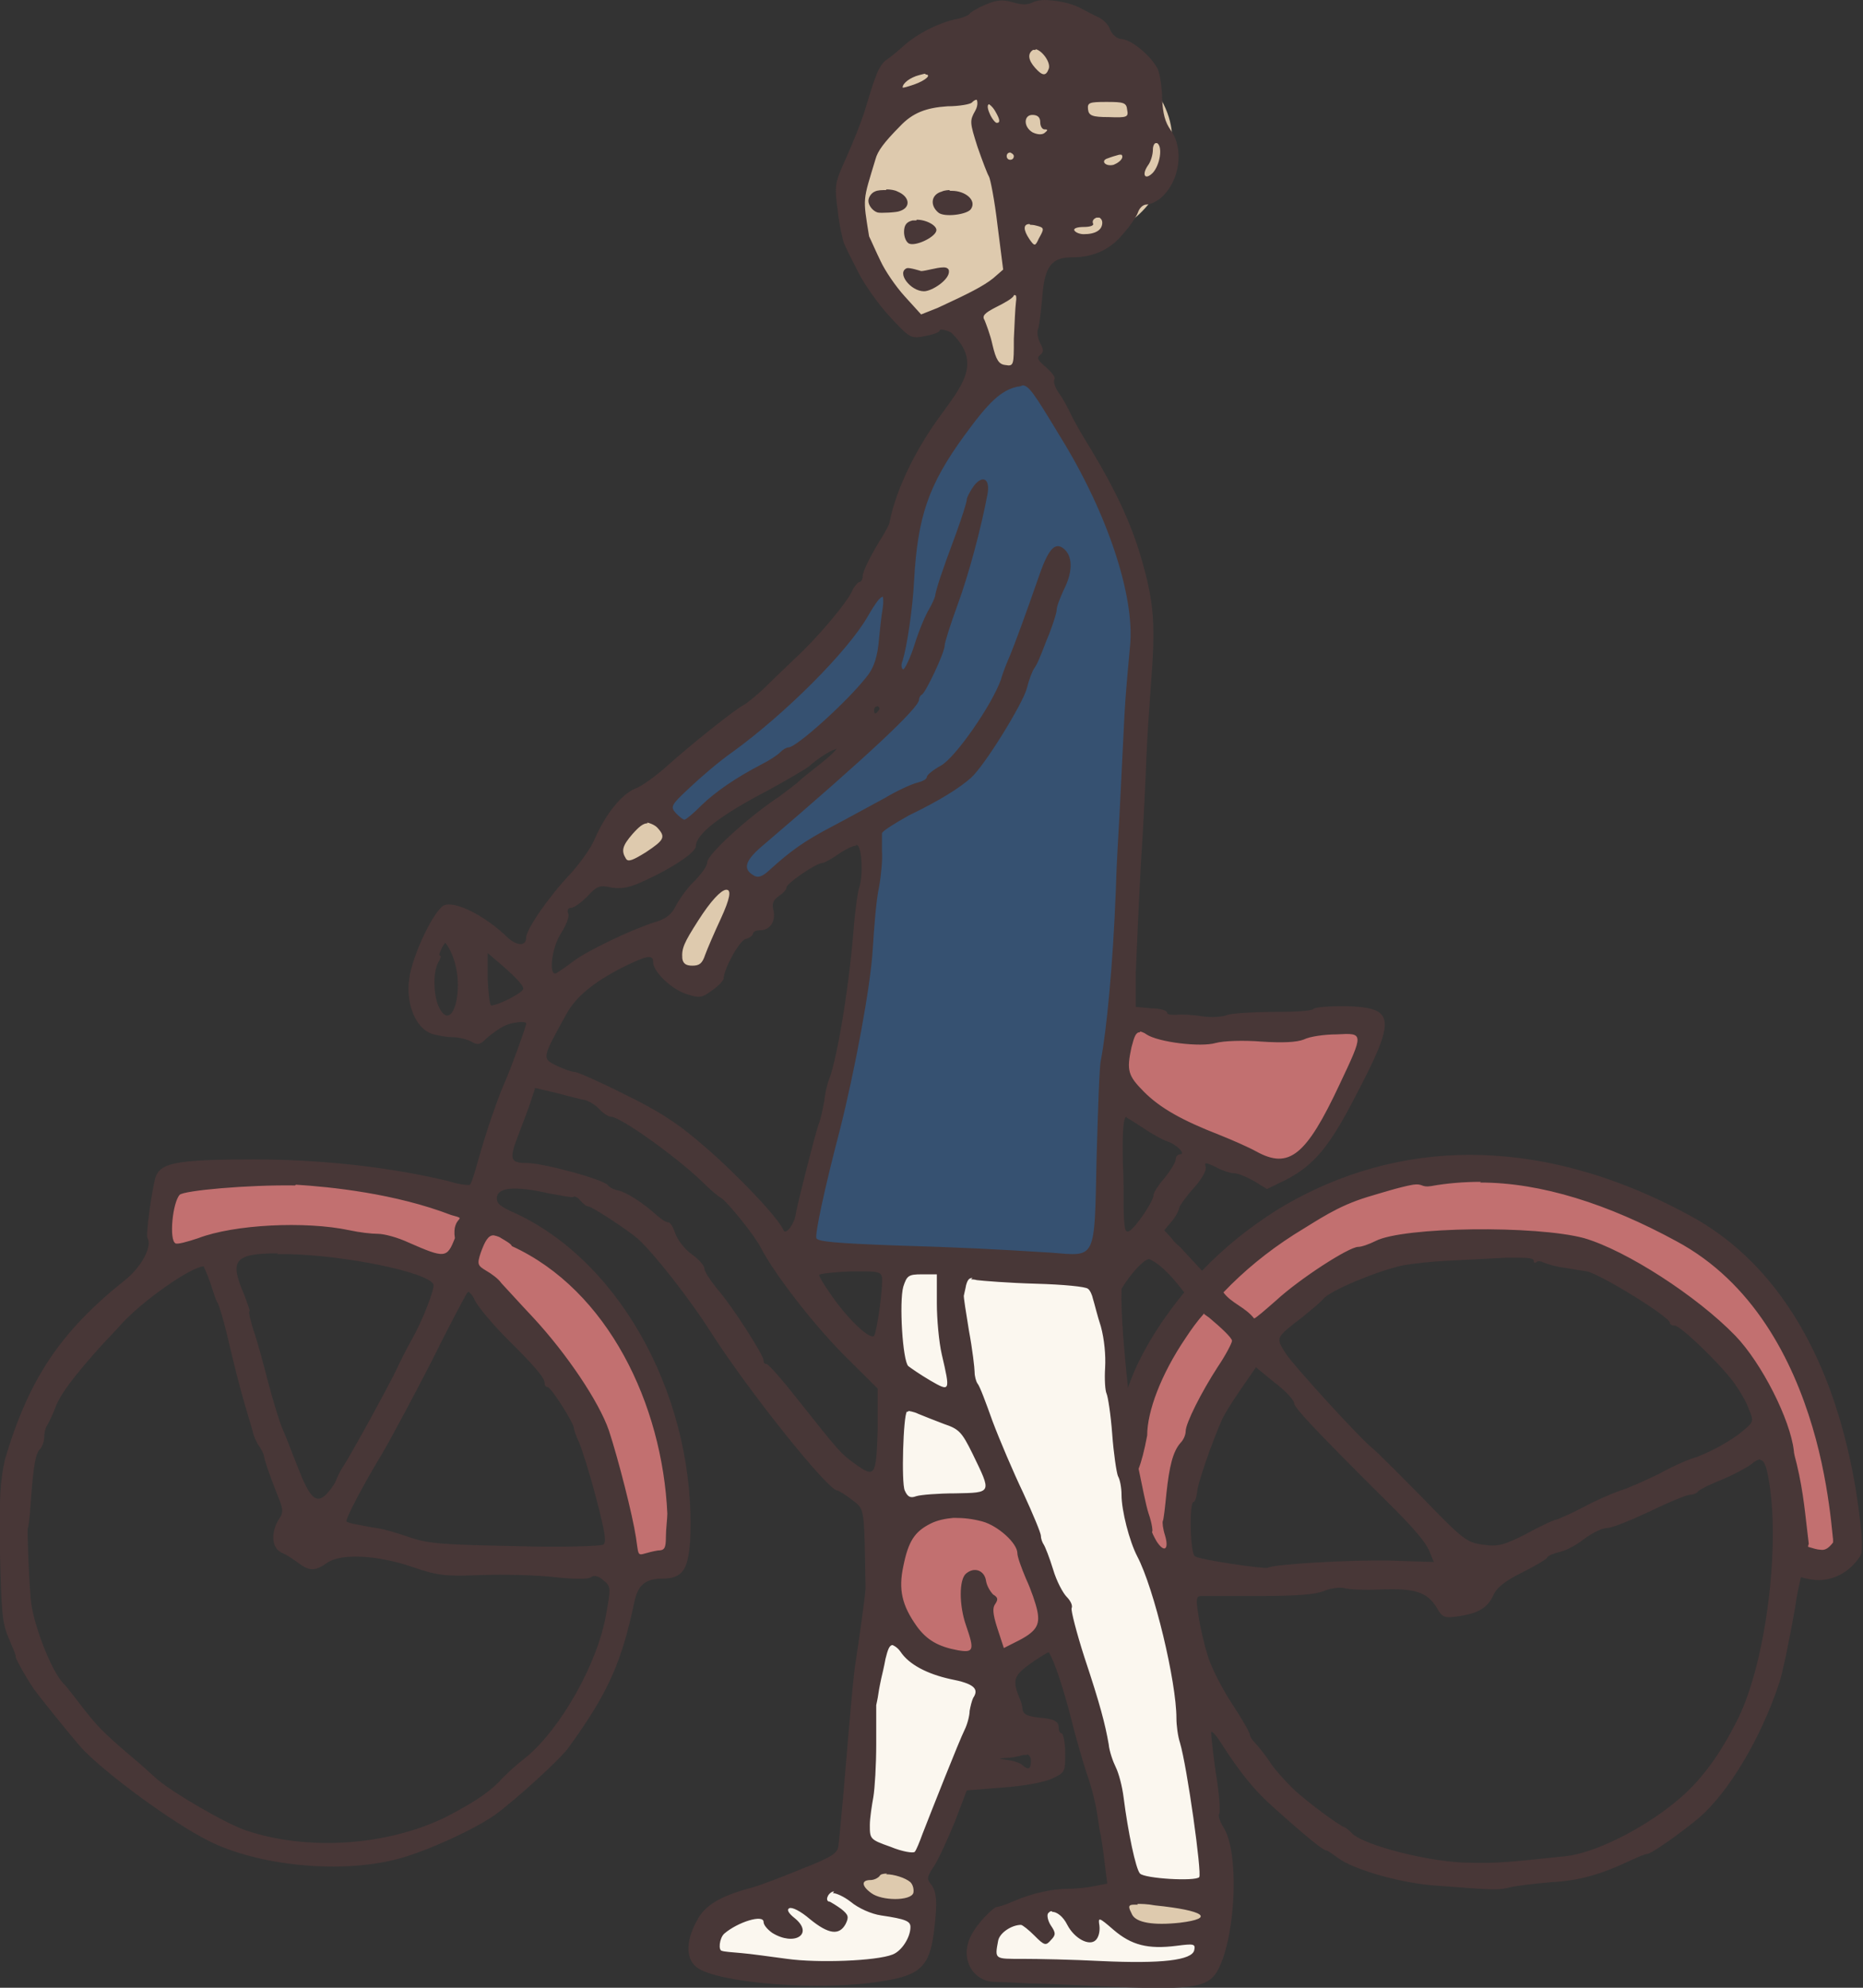
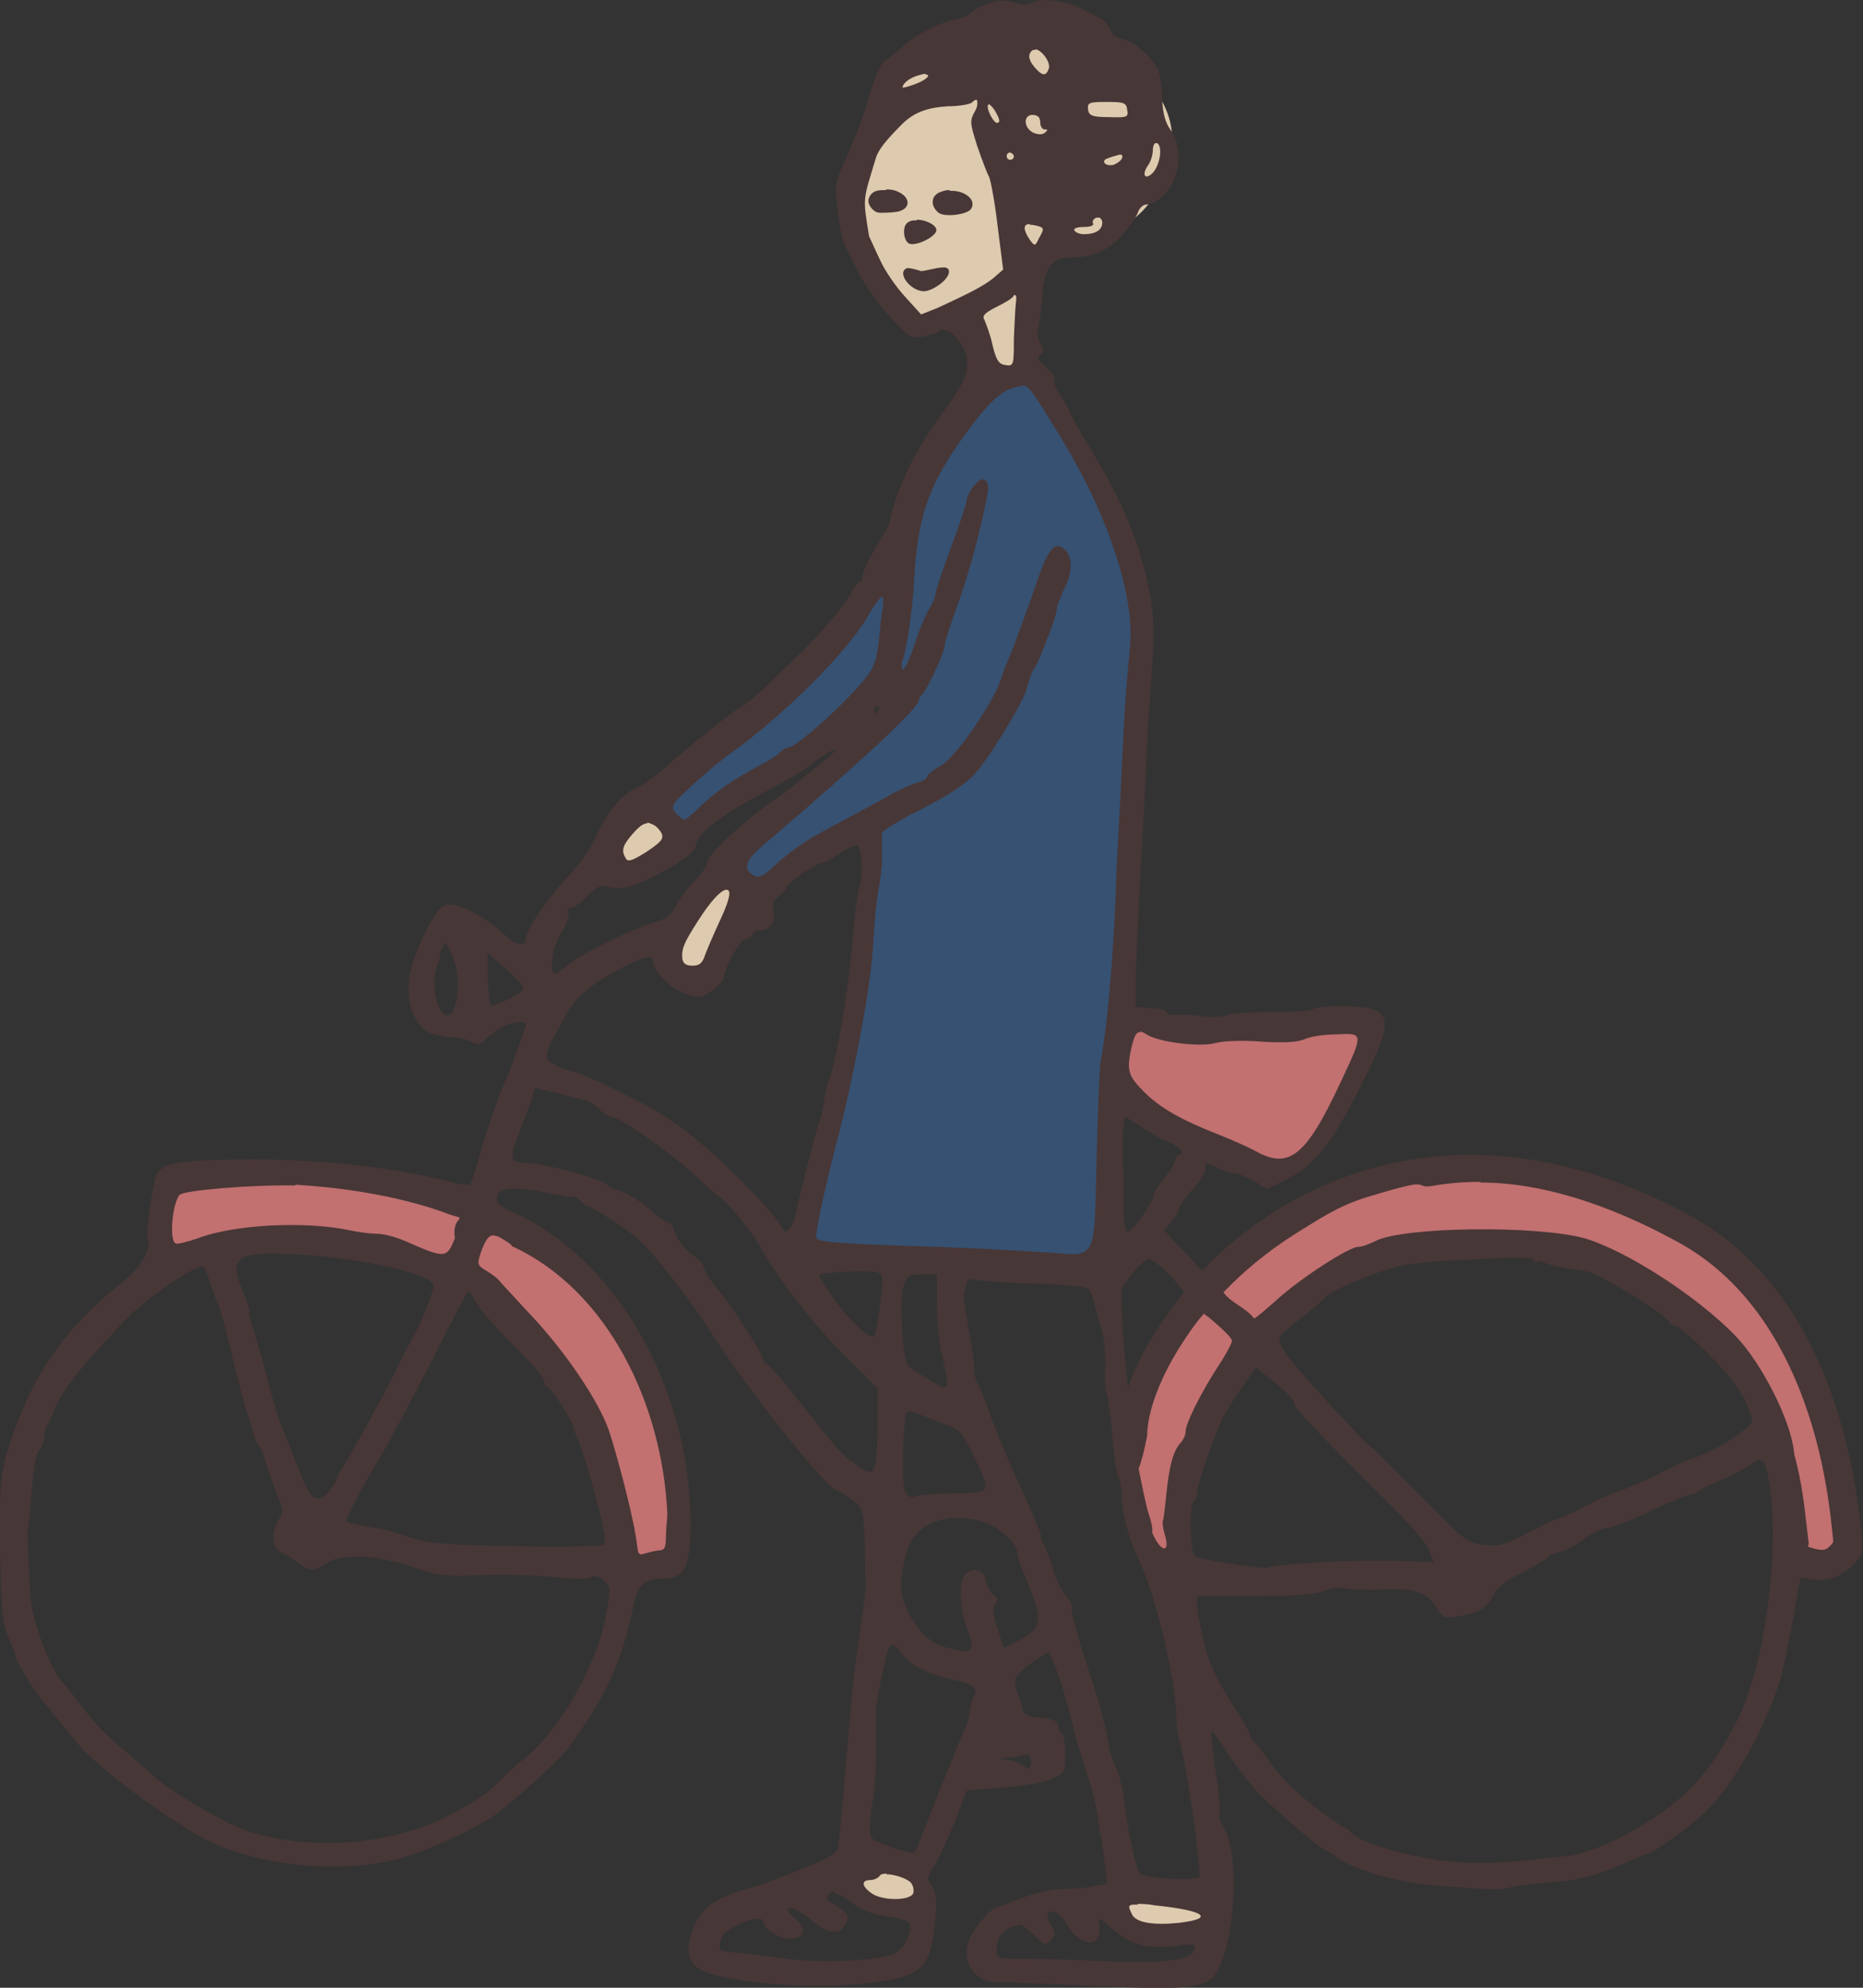
<svg xmlns="http://www.w3.org/2000/svg" width="30" height="32" viewBox="0 0 30 32" fill="none">
  <rect x="0" y="0" width="30" height="32" fill="#333333" stroke="none" />
  <g clip-path="url(#clip0_4107_17446)">
-     <path d="M14.766 20.27C14.399 20.235 14.25 20.654 14.261 20.957C14.261 21.341 14.215 21.771 14.41 22.121C14.617 22.342 14.881 22.54 15.18 22.609C15.375 22.609 15.455 22.47 15.49 22.307C15.547 22.551 15.627 22.796 15.731 23.028C15.731 23.052 15.754 23.075 15.754 23.086C15.754 23.075 15.731 23.052 15.731 23.04C15.559 22.691 15.134 22.644 14.812 22.516C14.743 22.493 14.675 22.47 14.594 22.481C14.261 22.516 14.319 22.924 14.296 23.156C14.319 23.529 14.204 23.948 14.41 24.273C14.697 24.425 15.03 24.297 15.34 24.32C15.616 24.297 16.041 24.32 16.11 23.971C16.11 23.948 16.11 23.936 16.11 23.924C16.339 24.459 16.569 24.995 16.764 25.542C16.902 25.786 17.005 26.03 17.062 26.31C17.281 27.031 17.499 27.718 17.671 28.451C17.924 29.033 17.832 29.719 18.119 30.278C18.371 30.604 18.854 30.487 19.209 30.522C19.462 30.569 19.634 30.301 19.554 30.068C19.485 29.219 19.29 28.381 19.186 27.543C19.095 26.542 18.785 25.577 18.429 24.657C18.314 24.262 18.279 23.854 18.199 23.447C18.153 22.877 18.027 22.33 18.038 21.748C17.981 21.341 17.958 20.875 17.683 20.55C17.419 20.387 17.085 20.457 16.787 20.41C16.42 20.387 16.052 20.363 15.673 20.352C15.467 20.34 15.34 20.491 15.294 20.666C15.294 20.585 15.294 20.503 15.26 20.422C15.18 20.224 14.938 20.27 14.766 20.27ZM14.341 26.263C14.009 26.321 14.031 26.74 13.951 26.985C13.779 27.729 13.905 28.509 13.768 29.265C13.699 29.579 13.905 29.882 14.215 29.952C14.468 30.091 14.835 30.126 14.996 29.824C15.283 29.207 15.501 28.555 15.777 27.939C15.857 27.671 15.983 27.38 15.926 27.089C15.754 26.717 15.26 26.81 14.95 26.612C14.743 26.508 14.606 26.228 14.353 26.252L14.341 26.263ZM13.389 30.231C13.193 30.231 13.021 30.429 13.067 30.627C12.895 30.487 12.596 30.371 12.459 30.627C12.459 30.929 12.217 30.51 12.045 30.685C11.712 30.766 11.253 31.011 11.334 31.418C11.425 31.779 11.862 31.709 12.137 31.767C12.906 31.849 13.71 31.93 14.468 31.721C14.801 31.581 15.088 31.069 14.778 30.778C14.456 30.592 14.055 30.627 13.768 30.382C13.653 30.313 13.526 30.254 13.4 30.254L13.389 30.231ZM16.948 30.522C16.764 30.522 16.661 30.72 16.626 30.825C16.213 30.58 15.708 31.046 15.788 31.488C15.788 31.802 16.133 31.802 16.362 31.802C17.269 31.802 18.188 31.918 19.083 31.779C19.37 31.767 19.623 31.406 19.393 31.162C19.049 30.906 18.555 31.232 18.211 30.953C18.027 30.825 17.763 30.534 17.545 30.766C17.453 30.976 17.419 30.906 17.315 30.755C17.223 30.638 17.097 30.51 16.948 30.534V30.522Z" fill="#FBF7EF" />
-     <path d="M15.364 24.18C14.847 24.18 14.376 24.599 14.33 25.122C14.123 25.867 14.652 26.763 15.444 26.833C15.65 26.891 15.915 26.775 15.915 26.53C15.983 26.809 16.328 26.821 16.512 26.658C16.764 26.53 17.017 26.297 16.959 25.983C16.902 25.576 16.695 25.204 16.58 24.808C16.351 24.424 15.926 24.203 15.49 24.191C15.444 24.191 15.409 24.191 15.364 24.191V24.18ZM15.765 25.762C15.742 25.809 15.811 25.913 15.765 25.762V25.762Z" fill="#C27070" />
    <path d="M17.348 0.744C16.636 0.744 14.168 1.023 14.168 1.803C14.168 1.85 14.202 1.919 14.202 1.966C13.984 2.21 13.812 2.49 13.754 2.815C13.536 3.502 13.812 4.235 14.236 4.782C14.397 4.968 14.524 5.189 14.742 5.317C14.994 5.364 15.212 5.178 15.442 5.108C15.511 5.073 15.58 5.038 15.649 5.003C15.568 5.247 15.706 5.503 15.775 5.736C15.832 5.957 15.993 6.178 16.246 6.143C16.498 6.143 16.602 5.887 16.602 5.666C16.602 5.34 16.67 5.003 16.613 4.689C16.556 4.584 16.452 4.538 16.337 4.549C16.36 4.526 16.383 4.514 16.395 4.491C16.418 4.386 16.395 4.293 16.395 4.189C16.866 4.049 17.451 3.781 17.566 3.781C18.278 3.781 18.875 3.002 18.875 2.234C18.875 1.466 18.071 0.756 17.359 0.756L17.348 0.744ZM10.39 12.974C10.092 13.032 9.862 13.323 9.782 13.626C9.724 13.847 9.874 14.126 10.126 14.103C10.402 14.068 10.654 13.893 10.85 13.684C11.045 13.428 10.804 13.102 10.551 13.009C10.505 12.986 10.448 12.974 10.39 12.986V12.974ZM11.653 14.068C11.378 14.126 11.24 14.417 11.068 14.626C10.873 14.906 10.643 15.266 10.769 15.615C10.907 15.883 11.343 15.86 11.504 15.627C11.676 15.278 11.825 14.929 11.952 14.568C12.044 14.347 11.906 14.044 11.642 14.068H11.653ZM14.236 29.905C14.076 29.905 13.972 30.021 13.823 30.044C13.582 30.126 13.582 30.475 13.777 30.603C14.03 30.859 14.432 30.871 14.742 30.766C15.006 30.65 15.04 30.254 14.81 30.091C14.65 29.963 14.443 29.905 14.236 29.905ZM18.301 30.382C18.06 30.359 17.853 30.615 17.945 30.836C18.071 31.173 18.462 31.231 18.771 31.208C19.024 31.185 19.323 31.208 19.518 31.022C19.69 30.836 19.518 30.545 19.288 30.51C18.967 30.428 18.634 30.382 18.289 30.37L18.301 30.382Z" fill="#DECAAE" />
    <path d="M18.393 16.408C17.773 16.536 17.888 17.514 18.347 17.805C19.036 18.305 19.851 18.701 20.689 18.84C21.355 18.701 21.585 17.898 21.872 17.362C22.228 16.944 22.147 16.234 21.481 16.466C20.437 16.466 19.415 16.641 18.393 16.408Z" fill="#C27070" />
    <path d="M23.867 18.816C22.88 18.816 21.847 18.909 21.02 19.491C20.48 19.84 19.895 20.189 19.505 20.713C19.47 20.818 19.482 20.899 19.527 20.981C19.436 20.934 19.344 20.922 19.24 20.992C18.517 21.737 18.207 22.784 18.104 23.797C18.241 24.227 18.207 24.762 18.54 25.1C18.827 25.333 19.126 24.925 18.999 24.658C18.953 23.645 19.459 22.726 19.952 21.888C20.09 21.737 20.078 21.539 19.987 21.376C20.021 21.4 20.067 21.434 20.102 21.458C20.469 21.551 20.675 21.085 20.974 20.934C21.594 20.445 22.329 20.143 23.11 20.108C23.925 20.061 24.797 20.05 25.601 20.271C26.6 20.713 27.564 21.353 28.184 22.272C28.643 23.052 28.758 23.936 28.873 24.809C28.896 25.216 29.47 25.368 29.677 25.018C29.86 24.541 29.631 24.006 29.573 23.517C29.24 21.958 28.402 20.387 26.944 19.677C25.991 19.2 24.947 18.805 23.867 18.805V18.816ZM4.338 18.828C3.844 18.863 3.316 18.84 2.845 18.991C2.512 19.235 2.501 19.736 2.604 20.096C2.834 20.457 3.259 20.12 3.569 20.096C4.579 19.875 5.624 19.98 6.6 20.271C6.864 20.434 7.312 20.492 7.484 20.213C7.472 20.317 7.484 20.422 7.53 20.515C8.287 21.202 9.022 21.97 9.459 22.912C9.791 23.599 9.849 24.344 10.079 25.065C10.32 25.461 11.043 25.17 10.986 24.716C11.008 22.936 10.297 21.016 8.747 20.038C8.494 19.887 8.23 19.666 7.932 19.654C7.771 19.677 7.645 19.805 7.564 19.957C7.622 19.666 7.622 19.317 7.254 19.27C6.324 18.956 5.325 18.816 4.349 18.828H4.338Z" fill="#C27070" />
    <path d="M16.419 5.958C15.764 6.039 15.42 6.726 15.064 7.215C14.582 7.913 14.49 8.751 14.41 9.577C14.352 9.449 14.203 9.391 14.065 9.425C13.744 9.658 13.595 10.077 13.296 10.345C12.538 11.217 11.574 11.857 10.759 12.649C10.437 12.916 10.747 13.487 11.138 13.347C11.528 13.126 11.85 12.765 12.251 12.567C12.975 12.207 13.606 11.671 14.123 11.055C14.203 10.95 14.261 10.834 14.306 10.717C14.375 10.868 14.594 10.938 14.708 10.845C14.295 11.567 13.583 12.044 13.009 12.602C12.607 12.998 12.068 13.312 11.781 13.812C11.631 14.196 12.159 14.476 12.435 14.208C12.906 13.824 13.48 13.475 13.996 13.231C13.824 14.604 13.767 15.977 13.445 17.327C13.285 18.176 12.998 19.002 12.917 19.852C12.998 20.317 13.572 20.201 13.916 20.259C15.122 20.317 16.327 20.399 17.533 20.375C17.912 20.236 17.82 19.712 17.866 19.375C17.912 18.269 17.923 17.187 18.084 16.093C18.233 14.115 18.325 12.125 18.44 10.147C18.382 8.844 17.751 7.633 17.085 6.54C16.913 6.307 16.763 5.911 16.419 5.935V5.958Z" fill="#365171" />
    <path d="M16.843 0C16.751 0 16.682 0.012 16.636 0.035C16.555 0.081 16.452 0.081 16.303 0.035C16.142 -0.012 16.039 0 15.855 0.081C15.717 0.14 15.614 0.209 15.614 0.221C15.614 0.233 15.534 0.279 15.419 0.303C15.12 0.361 14.764 0.547 14.558 0.733C14.454 0.826 14.328 0.931 14.271 0.966C14.213 1.001 14.133 1.129 14.099 1.245C14.053 1.35 13.984 1.594 13.926 1.78C13.869 1.967 13.731 2.304 13.628 2.537C13.444 2.944 13.433 2.979 13.49 3.386C13.513 3.619 13.57 3.863 13.593 3.921C13.616 3.98 13.72 4.189 13.823 4.387C13.915 4.573 14.145 4.899 14.328 5.097C14.65 5.446 14.673 5.457 14.891 5.411C15.017 5.388 15.132 5.353 15.132 5.318C15.132 5.295 15.224 5.306 15.316 5.353C15.786 5.807 15.545 6.144 15.178 6.644C14.742 7.226 14.432 7.878 14.328 8.39C14.328 8.436 14.271 8.529 14.225 8.611C14.041 8.902 13.892 9.193 13.892 9.274C13.892 9.321 13.869 9.367 13.846 9.367C13.823 9.367 13.766 9.425 13.731 9.495C13.651 9.693 13.146 10.287 12.79 10.612C12.629 10.764 12.399 10.985 12.296 11.089C12.181 11.194 12.032 11.322 11.963 11.357C11.814 11.438 11.125 11.986 10.712 12.358C10.551 12.498 10.333 12.66 10.229 12.695C10.011 12.788 9.759 13.091 9.575 13.51C9.506 13.673 9.322 13.917 9.185 14.068C8.84 14.429 8.473 14.964 8.473 15.092C8.473 15.232 8.335 15.232 8.186 15.104C7.83 14.755 7.359 14.511 7.164 14.569C7.003 14.615 6.636 15.383 6.59 15.756C6.533 16.163 6.693 16.547 6.946 16.64C7.049 16.675 7.21 16.698 7.302 16.698C7.394 16.698 7.52 16.733 7.589 16.768C7.692 16.826 7.727 16.826 7.841 16.71C7.922 16.64 8.037 16.558 8.105 16.524C8.232 16.454 8.473 16.43 8.473 16.477C8.473 16.524 8.232 17.187 8.14 17.396C8.025 17.652 7.841 18.176 7.704 18.665C7.646 18.874 7.589 19.06 7.566 19.072C7.554 19.084 7.394 19.072 7.221 19.014C6.004 18.723 4.822 18.665 4.087 18.665C2.824 18.665 2.583 18.723 2.503 18.956C2.445 19.165 2.342 19.887 2.376 19.933C2.457 20.061 2.273 20.41 1.998 20.62C0.964 21.446 0.459 22.214 0.08 23.494C-0 23.866 -0.012 24.076 -0 25.006C0.023 25.949 0.034 26.124 0.138 26.368C0.207 26.531 0.264 26.659 0.252 26.671C0.241 26.694 0.482 27.113 0.574 27.229C0.712 27.415 1.251 28.078 1.332 28.16C1.722 28.567 2.767 29.335 3.341 29.626C4.156 30.045 5.522 30.173 6.441 29.917C6.9 29.789 7.635 29.452 7.968 29.219C8.289 28.986 9.024 28.323 9.162 28.125C9.793 27.252 10.011 26.764 10.218 25.774C10.264 25.588 10.333 25.414 10.654 25.414C10.987 25.414 11.079 25.286 11.114 24.797C11.217 22.586 10.046 20.352 8.312 19.538C8.048 19.421 7.991 19.375 8.002 19.27C8.025 19.107 8.324 19.095 8.84 19.212C9.035 19.247 9.208 19.282 9.231 19.27C9.254 19.247 9.311 19.282 9.345 19.328C9.391 19.375 9.437 19.421 9.472 19.421C9.529 19.421 10.115 19.805 10.275 19.945C10.528 20.177 11.102 20.899 11.469 21.481C12.101 22.458 13.329 23.983 13.479 23.994C13.502 23.994 13.616 24.064 13.72 24.145C13.926 24.308 13.915 24.227 13.938 25.565C13.938 25.658 13.823 26.473 13.777 26.764C13.754 26.903 13.72 27.206 13.582 28.87C13.547 29.254 13.513 29.626 13.502 29.708C13.49 29.836 13.398 29.894 12.928 30.08C12.617 30.208 12.25 30.348 12.124 30.383C11.596 30.522 11.343 30.674 11.217 30.93C11.033 31.267 11.045 31.558 11.24 31.686C11.619 31.93 13.226 32.058 14.202 31.895C14.822 31.802 14.971 31.651 15.04 31.092C15.098 30.627 15.086 30.441 14.983 30.324C14.925 30.255 14.925 30.208 15.04 30.045C15.109 29.94 15.258 29.614 15.373 29.335L15.568 28.823L16.142 28.777C16.487 28.753 16.797 28.695 16.934 28.637C17.153 28.532 17.153 28.532 17.153 28.218C17.153 28.044 17.118 27.904 17.095 27.904C17.072 27.904 17.049 27.869 17.049 27.823C17.049 27.706 16.98 27.671 16.705 27.648C16.544 27.625 16.475 27.602 16.464 27.508C16.464 27.45 16.429 27.357 16.406 27.311C16.303 27.043 16.326 26.973 16.602 26.775C16.751 26.671 16.889 26.589 16.889 26.601C16.969 26.717 17.118 27.159 17.244 27.648C17.325 27.985 17.451 28.404 17.509 28.579C17.577 28.765 17.646 29.044 17.669 29.207C17.692 29.37 17.715 29.521 17.727 29.545C17.727 29.568 17.761 29.742 17.784 29.952L17.83 30.324L17.646 30.359C17.543 30.383 17.348 30.406 17.21 30.406C16.934 30.406 16.59 30.487 16.303 30.615C16.2 30.662 16.085 30.697 16.062 30.697C15.993 30.697 15.717 30.988 15.637 31.162C15.453 31.511 15.649 31.895 16.016 31.907C16.119 31.907 16.372 31.919 16.578 31.93C16.797 31.93 17.44 31.965 18.014 31.988C19.242 32.035 19.472 31.988 19.621 31.698C19.908 31.127 19.954 29.801 19.701 29.417C19.644 29.324 19.61 29.23 19.633 29.196C19.655 29.161 19.633 28.858 19.575 28.521C19.529 28.183 19.495 27.892 19.506 27.881C19.518 27.869 19.587 27.939 19.644 28.032C19.965 28.532 20.195 28.823 20.528 29.114C21.033 29.568 21.309 29.789 21.355 29.789C21.378 29.789 21.458 29.847 21.538 29.905C21.779 30.092 22.56 30.324 23.169 30.359C24.076 30.429 24.133 30.429 24.317 30.383C24.409 30.359 24.707 30.324 24.971 30.301C25.419 30.278 25.763 30.185 26.28 29.94C26.383 29.894 26.487 29.847 26.521 29.847C26.59 29.847 27.049 29.521 27.359 29.265C27.841 28.846 28.347 27.997 28.645 27.113C28.703 26.95 28.817 26.391 28.909 25.868C28.932 25.693 28.967 25.53 29.001 25.39C29.081 25.414 29.173 25.437 29.288 25.437C29.506 25.437 29.77 25.332 29.954 25.053C29.954 25.053 29.977 25.006 29.977 24.995C30 24.762 29.954 24.506 29.931 24.308C29.885 23.936 29.793 23.412 29.621 22.831C29.277 21.678 28.588 20.305 27.198 19.561C25.844 18.828 24.592 18.56 23.479 18.595C22.365 18.63 21.378 18.979 20.562 19.479C20.103 19.77 19.701 20.096 19.357 20.457L18.989 20.061C18.989 20.061 18.909 20.003 18.875 19.945L18.748 19.805L18.875 19.654C18.944 19.572 18.989 19.468 18.989 19.444C18.989 19.421 19.093 19.27 19.219 19.13C19.345 18.991 19.437 18.839 19.414 18.781C19.391 18.711 19.414 18.711 19.564 18.781C19.667 18.839 19.805 18.886 19.862 18.886C19.931 18.886 20.069 18.944 20.195 19.014L20.402 19.142L20.712 18.991C21.16 18.758 21.412 18.455 21.825 17.652C22.491 16.384 22.468 16.221 21.676 16.198C21.424 16.198 21.182 16.209 21.148 16.244C21.113 16.279 20.815 16.291 20.494 16.291C20.172 16.291 19.839 16.314 19.77 16.337C19.69 16.372 19.506 16.384 19.357 16.361C19.219 16.337 19.024 16.326 18.944 16.337C18.863 16.337 18.794 16.337 18.794 16.302C18.794 16.268 18.68 16.233 18.542 16.233L18.289 16.209V15.674C18.301 15.372 18.335 14.592 18.37 13.929C18.416 13.265 18.45 12.474 18.461 12.183C18.473 11.881 18.507 11.38 18.53 11.066C18.611 10.042 18.588 9.705 18.37 8.96C18.209 8.413 17.956 7.878 17.577 7.249C17.417 6.993 17.267 6.726 17.233 6.644C17.198 6.575 17.13 6.435 17.061 6.342C16.992 6.249 16.957 6.144 16.98 6.109C17.003 6.074 16.934 5.993 16.843 5.911C16.705 5.795 16.693 5.76 16.751 5.713C16.808 5.667 16.808 5.632 16.751 5.527C16.716 5.457 16.693 5.353 16.716 5.295C16.739 5.236 16.762 5.004 16.785 4.771C16.82 4.294 16.934 4.143 17.256 4.143C17.6 4.143 17.864 4.026 18.071 3.782C18.186 3.654 18.301 3.491 18.324 3.421C18.347 3.351 18.404 3.293 18.461 3.293C18.519 3.293 18.622 3.247 18.691 3.188C19.001 2.921 19.07 2.397 18.852 2.095C18.76 1.967 18.726 1.827 18.714 1.594C18.714 1.42 18.68 1.199 18.645 1.117C18.553 0.919 18.232 0.64 18.06 0.628C17.991 0.628 17.91 0.559 17.876 0.477C17.853 0.396 17.761 0.314 17.692 0.279C17.612 0.244 17.485 0.175 17.394 0.128C17.244 0.047 16.992 0 16.797 0L16.843 0ZM16.67 0.791C16.774 0.803 16.923 1.001 16.889 1.105C16.843 1.233 16.785 1.222 16.67 1.094C16.555 0.966 16.544 0.861 16.636 0.803C16.647 0.803 16.659 0.803 16.682 0.803L16.67 0.791ZM14.902 1.199C15.006 1.199 14.914 1.292 14.719 1.361C14.615 1.396 14.535 1.42 14.535 1.408C14.535 1.338 14.661 1.245 14.799 1.21C14.845 1.199 14.879 1.187 14.902 1.187V1.199ZM15.729 1.606C15.729 1.606 15.763 1.676 15.706 1.78C15.614 1.943 15.614 1.967 15.74 2.362C15.821 2.595 15.901 2.804 15.924 2.839C15.947 2.874 16.016 3.223 16.062 3.619L16.154 4.34L15.993 4.48C15.832 4.608 15.603 4.724 15.098 4.957L14.833 5.062L14.569 4.771C14.42 4.608 14.248 4.352 14.179 4.201C14.11 4.061 14.03 3.875 13.995 3.805C13.892 3.165 13.892 3.247 14.099 2.56C14.133 2.432 14.236 2.292 14.489 2.036C14.696 1.815 14.914 1.734 15.258 1.711C15.453 1.711 15.626 1.676 15.649 1.652C15.683 1.617 15.706 1.606 15.729 1.606ZM17.819 1.641C18.094 1.641 18.14 1.652 18.151 1.769C18.174 1.885 18.151 1.897 17.853 1.885C17.589 1.885 17.531 1.862 17.52 1.757C17.509 1.652 17.543 1.641 17.819 1.641ZM15.924 1.676C15.924 1.676 15.982 1.711 16.027 1.792C16.108 1.932 16.108 1.978 16.05 1.978C16.027 1.978 15.97 1.908 15.936 1.827C15.89 1.722 15.901 1.676 15.936 1.676H15.924ZM16.624 1.85C16.705 1.85 16.751 1.885 16.751 1.967C16.751 2.036 16.785 2.083 16.82 2.083C16.877 2.083 16.877 2.095 16.82 2.141C16.774 2.176 16.693 2.164 16.624 2.129C16.475 2.036 16.487 1.85 16.624 1.85ZM18.622 2.304H18.634C18.726 2.362 18.68 2.653 18.565 2.781C18.438 2.909 18.381 2.816 18.484 2.665C18.53 2.607 18.565 2.49 18.565 2.409C18.565 2.351 18.588 2.304 18.611 2.304H18.622ZM16.268 2.455C16.268 2.455 16.326 2.479 16.326 2.513C16.326 2.548 16.303 2.572 16.268 2.572C16.234 2.572 16.211 2.548 16.211 2.513C16.211 2.479 16.234 2.455 16.268 2.455ZM18.048 2.479C18.048 2.479 18.082 2.502 18.071 2.537C18.06 2.583 17.991 2.63 17.933 2.653C17.796 2.688 17.715 2.583 17.841 2.548C17.899 2.525 17.979 2.502 18.025 2.49C18.037 2.49 18.048 2.49 18.06 2.49L18.048 2.479ZM14.271 3.06C14.202 3.06 14.133 3.06 14.087 3.084C14.03 3.107 13.984 3.177 13.984 3.235C13.984 3.305 14.053 3.398 14.133 3.421C14.179 3.433 14.443 3.421 14.489 3.398C14.673 3.34 14.65 3.165 14.454 3.084C14.409 3.06 14.34 3.049 14.271 3.049V3.06ZM15.293 3.06C15.293 3.06 15.212 3.06 15.166 3.084C14.994 3.13 14.971 3.305 15.109 3.421C15.201 3.503 15.58 3.456 15.637 3.363C15.729 3.223 15.545 3.072 15.327 3.072H15.293V3.06ZM17.704 3.503C17.704 3.503 17.75 3.526 17.75 3.584C17.75 3.7 17.646 3.77 17.451 3.77C17.394 3.77 17.325 3.747 17.302 3.712C17.279 3.677 17.348 3.654 17.451 3.654C17.554 3.654 17.623 3.631 17.6 3.596C17.589 3.561 17.6 3.526 17.658 3.503C17.681 3.503 17.692 3.503 17.692 3.503H17.704ZM14.753 3.549C14.753 3.549 14.707 3.549 14.696 3.549C14.592 3.572 14.558 3.631 14.558 3.735C14.558 3.817 14.592 3.898 14.638 3.921C14.742 3.968 15.04 3.828 15.075 3.724C15.109 3.642 14.925 3.537 14.764 3.537L14.753 3.549ZM16.59 3.619C16.59 3.619 16.647 3.619 16.682 3.631C16.82 3.665 16.82 3.677 16.728 3.84C16.67 3.968 16.659 3.968 16.578 3.852C16.475 3.7 16.475 3.607 16.578 3.607L16.59 3.619ZM15.189 4.305C15.086 4.305 14.902 4.364 14.833 4.364C14.833 4.364 14.65 4.305 14.604 4.317C14.432 4.387 14.661 4.689 14.879 4.689C15.006 4.689 15.293 4.503 15.281 4.364C15.281 4.329 15.247 4.305 15.201 4.305H15.189ZM16.36 4.759C16.36 4.759 16.372 4.794 16.36 4.864C16.349 4.945 16.337 5.213 16.326 5.457C16.326 5.876 16.326 5.9 16.188 5.876C16.085 5.865 16.039 5.795 15.982 5.551C15.947 5.388 15.878 5.213 15.855 5.155C15.809 5.085 15.855 5.039 16.039 4.945C16.177 4.876 16.303 4.806 16.326 4.759C16.326 4.759 16.326 4.748 16.337 4.748L16.36 4.759ZM16.452 6.202C16.567 6.202 16.636 6.307 17.072 7.028C17.83 8.25 18.278 9.6 18.197 10.403C18.14 11.031 18.117 11.229 18.082 12.02C18.06 12.439 18.037 12.951 18.025 13.161C18.014 13.37 17.979 13.905 17.968 14.336C17.922 15.534 17.819 16.593 17.727 17.07C17.704 17.152 17.681 17.862 17.658 18.653C17.623 20.305 17.658 20.224 16.923 20.166C15.982 20.108 15.545 20.084 14.386 20.049C13.502 20.015 13.169 19.991 13.146 19.933C13.123 19.863 13.272 19.154 13.525 18.188C13.766 17.233 14.018 15.884 14.053 15.29C14.076 14.93 14.11 14.476 14.156 14.278C14.191 14.08 14.213 13.824 14.202 13.708C14.202 13.591 14.202 13.463 14.202 13.417C14.202 13.382 14.409 13.254 14.638 13.126C15.143 12.882 15.453 12.684 15.637 12.521C15.867 12.311 16.464 11.334 16.533 11.089C16.567 10.95 16.624 10.799 16.659 10.752C16.693 10.706 16.728 10.624 16.751 10.566C16.774 10.519 16.831 10.356 16.9 10.194C16.957 10.042 17.015 9.868 17.015 9.821C17.015 9.763 17.072 9.623 17.13 9.495C17.267 9.228 17.279 8.983 17.153 8.855C17.003 8.704 16.889 8.82 16.739 9.251C16.521 9.879 16.349 10.345 16.268 10.543C16.223 10.647 16.154 10.81 16.119 10.938C15.97 11.357 15.384 12.195 15.155 12.323C15.029 12.393 14.925 12.474 14.925 12.509C14.925 12.544 14.856 12.579 14.764 12.602C14.673 12.626 14.443 12.73 14.248 12.847C14.053 12.951 13.674 13.161 13.41 13.3C12.962 13.533 12.732 13.696 12.388 14.01C12.273 14.115 12.204 14.138 12.135 14.092C11.952 13.987 11.998 13.847 12.308 13.591C13.984 12.16 14.799 11.392 14.799 11.264C14.799 11.229 14.822 11.194 14.845 11.182C14.902 11.159 15.212 10.508 15.212 10.391C15.212 10.345 15.304 10.054 15.419 9.74C15.603 9.239 15.798 8.506 15.901 7.959C15.947 7.715 15.832 7.633 15.683 7.82C15.626 7.901 15.568 8.006 15.568 8.041C15.568 8.087 15.488 8.332 15.396 8.588C15.143 9.263 15.086 9.46 15.063 9.565C15.063 9.612 15.006 9.728 14.96 9.809C14.902 9.903 14.799 10.147 14.73 10.368C14.661 10.589 14.569 10.775 14.546 10.775C14.523 10.775 14.5 10.717 14.535 10.636C14.604 10.415 14.696 9.809 14.719 9.356C14.776 8.32 14.948 7.808 15.534 7.005C15.924 6.47 16.119 6.284 16.383 6.225C16.418 6.225 16.441 6.214 16.475 6.202H16.452ZM14.213 9.588C14.213 9.588 14.236 9.658 14.213 9.798C14.191 9.926 14.168 10.147 14.156 10.275C14.133 10.566 14.076 10.752 13.949 10.903C13.639 11.299 12.824 12.032 12.698 12.032C12.664 12.032 12.606 12.067 12.56 12.114C12.514 12.16 12.388 12.242 12.273 12.3C11.848 12.521 11.527 12.742 11.297 12.963C11.171 13.091 11.045 13.196 11.022 13.196C10.999 13.196 10.941 13.149 10.884 13.091C10.792 12.986 10.803 12.963 11.102 12.684C11.274 12.521 11.584 12.253 11.802 12.102C12.652 11.485 13.651 10.484 13.972 9.926C14.099 9.705 14.179 9.6 14.213 9.612V9.588ZM14.133 11.369C14.133 11.369 14.179 11.392 14.156 11.427C14.133 11.462 14.11 11.485 14.099 11.485C14.076 11.485 14.076 11.462 14.076 11.427C14.076 11.392 14.099 11.369 14.145 11.369H14.133ZM13.456 12.055H13.467C13.467 12.079 13.341 12.195 13.192 12.311C13.042 12.428 12.882 12.556 12.824 12.614C12.767 12.66 12.64 12.754 12.549 12.823C12.055 13.149 11.389 13.754 11.389 13.882C11.389 13.94 11.297 14.068 11.182 14.185C11.068 14.29 10.941 14.476 10.884 14.58C10.815 14.72 10.735 14.79 10.54 14.848C10.195 14.953 9.46 15.302 9.231 15.476C9.127 15.558 9.001 15.639 8.967 15.662C8.829 15.744 8.875 15.267 9.035 15.023C9.116 14.895 9.173 14.755 9.15 14.708C9.127 14.65 9.15 14.615 9.196 14.615C9.242 14.615 9.357 14.534 9.46 14.429C9.61 14.266 9.655 14.243 9.851 14.29C10.023 14.313 10.149 14.29 10.413 14.162C10.826 13.975 11.205 13.719 11.205 13.626C11.205 13.428 11.596 13.126 12.376 12.719C12.675 12.556 12.973 12.381 13.031 12.335C13.169 12.207 13.398 12.067 13.444 12.067L13.456 12.055ZM10.425 13.242C10.425 13.242 10.528 13.265 10.585 13.324C10.723 13.475 10.7 13.521 10.402 13.719C10.195 13.847 10.115 13.882 10.08 13.824C10 13.696 10.023 13.614 10.184 13.428C10.287 13.312 10.356 13.254 10.425 13.254V13.242ZM13.777 13.603H13.8C13.88 13.626 13.903 14.103 13.835 14.29C13.812 14.359 13.777 14.615 13.754 14.86C13.685 15.802 13.49 17.012 13.352 17.373C13.318 17.454 13.283 17.617 13.272 17.734C13.249 17.85 13.215 18.025 13.18 18.106C13.123 18.269 12.836 19.398 12.813 19.549C12.79 19.712 12.652 19.887 12.617 19.805C12.537 19.607 11.86 18.898 11.343 18.455C10.918 18.083 10.608 17.885 10.057 17.617C9.667 17.42 9.3 17.257 9.254 17.257C9.208 17.257 9.081 17.21 8.978 17.164C8.725 17.036 8.714 17.059 9.127 16.314C9.277 16.047 9.552 15.814 10.034 15.569C10.413 15.383 10.517 15.36 10.517 15.488C10.517 15.639 10.803 15.918 11.045 16C11.263 16.07 11.297 16.07 11.469 15.942C11.573 15.872 11.653 15.779 11.653 15.756C11.653 15.604 11.906 15.139 12.009 15.116C12.066 15.104 12.124 15.057 12.124 15.034C12.124 14.999 12.181 14.976 12.239 14.976C12.399 14.976 12.491 14.836 12.457 14.662C12.422 14.546 12.457 14.487 12.537 14.429C12.606 14.383 12.664 14.324 12.664 14.29C12.664 14.22 13.146 13.894 13.238 13.894C13.272 13.894 13.398 13.824 13.513 13.742C13.616 13.673 13.731 13.614 13.789 13.614L13.777 13.603ZM11.699 14.324C11.779 14.324 11.757 14.464 11.607 14.79C11.504 15.011 11.389 15.278 11.355 15.372C11.309 15.511 11.263 15.546 11.148 15.546C11.045 15.546 10.999 15.511 10.987 15.43C10.976 15.267 11.01 15.185 11.24 14.825C11.447 14.499 11.607 14.336 11.688 14.324H11.699ZM7.176 15.185C7.176 15.185 7.233 15.244 7.29 15.395C7.497 15.918 7.279 16.675 7.061 16.198C6.98 16.012 6.969 15.639 7.061 15.488C7.095 15.43 7.107 15.383 7.084 15.383C7.061 15.383 7.084 15.325 7.118 15.255C7.141 15.209 7.164 15.185 7.176 15.174V15.185ZM7.83 15.325L7.968 15.441C8.301 15.721 8.427 15.86 8.427 15.918C8.427 15.977 8.025 16.186 7.91 16.186C7.887 16.186 7.864 16 7.853 15.756V15.325H7.83ZM18.358 16.605C18.358 16.605 18.416 16.617 18.461 16.652C18.657 16.78 19.334 16.861 19.575 16.791C19.701 16.756 20.023 16.745 20.31 16.768C20.654 16.791 20.884 16.78 20.999 16.733C21.091 16.686 21.332 16.652 21.527 16.652C21.963 16.628 21.963 16.628 21.573 17.454C21.033 18.607 20.758 18.828 20.23 18.537C20.103 18.467 19.839 18.351 19.633 18.269C19.035 18.036 18.68 17.838 18.416 17.571C18.163 17.315 18.14 17.233 18.22 16.861C18.266 16.686 18.289 16.617 18.358 16.617V16.605ZM8.611 17.513L8.955 17.594C9.139 17.641 9.345 17.699 9.426 17.71C9.495 17.734 9.598 17.792 9.655 17.862C9.713 17.92 9.793 17.978 9.839 17.978C9.988 17.978 10.872 18.607 11.297 19.014C11.424 19.142 11.561 19.258 11.607 19.282C11.71 19.34 12.158 19.898 12.25 20.084C12.48 20.526 13.1 21.318 13.582 21.806L14.133 22.354V23.028C14.11 23.773 14.087 23.796 13.766 23.564C13.536 23.401 13.502 23.354 12.882 22.575C12.617 22.237 12.376 21.958 12.342 21.958C12.308 21.958 12.296 21.934 12.296 21.9C12.296 21.818 11.802 21.038 11.538 20.736C11.435 20.608 11.343 20.468 11.343 20.422C11.343 20.375 11.251 20.27 11.136 20.189C11.022 20.108 10.907 19.956 10.872 19.852C10.838 19.747 10.792 19.677 10.758 19.677C10.723 19.677 10.654 19.631 10.585 19.572C10.356 19.363 10.08 19.188 9.954 19.165C9.885 19.154 9.805 19.107 9.793 19.084C9.736 18.991 8.748 18.723 8.484 18.723C8.22 18.723 8.197 18.665 8.335 18.304C8.381 18.188 8.461 17.966 8.519 17.815L8.611 17.536V17.513ZM18.14 17.99C18.14 17.99 18.278 18.071 18.416 18.164C18.553 18.258 18.726 18.351 18.794 18.374C18.944 18.42 19.104 18.583 19.001 18.583C18.967 18.583 18.932 18.618 18.932 18.665C18.932 18.711 18.852 18.839 18.76 18.956C18.657 19.072 18.576 19.2 18.576 19.235C18.576 19.34 18.289 19.759 18.186 19.817C18.117 19.852 18.105 19.794 18.094 19.479C18.094 19.27 18.094 18.944 18.082 18.735C18.071 18.316 18.082 17.978 18.14 17.978V17.99ZM23.834 19.037C24.822 19.037 25.901 19.386 26.992 19.98C28.232 20.643 28.863 21.888 29.185 22.97C29.345 23.506 29.426 24.006 29.472 24.366C29.495 24.541 29.506 24.692 29.518 24.785C29.518 24.809 29.518 24.809 29.518 24.832C29.437 24.937 29.38 24.96 29.311 24.948C29.265 24.948 29.196 24.925 29.116 24.902C29.116 24.89 29.116 24.878 29.127 24.855C29.07 24.401 29.047 24.041 28.932 23.564C28.909 23.482 28.886 23.389 28.886 23.354C28.829 22.854 28.37 21.946 27.945 21.504C27.325 20.864 26.188 20.131 25.511 19.933C24.741 19.724 22.595 19.747 22.147 19.98C22.055 20.026 21.929 20.073 21.871 20.073C21.722 20.073 20.93 20.585 20.551 20.934C20.379 21.085 20.218 21.225 20.195 21.225C20.046 21.038 19.828 20.98 19.701 20.806C20.023 20.468 20.402 20.154 20.838 19.875C21.24 19.631 21.527 19.421 22.02 19.27C22.216 19.212 22.549 19.107 22.755 19.072C22.916 19.049 22.882 19.119 23.042 19.095C23.295 19.049 23.57 19.026 23.846 19.026L23.834 19.037ZM4.764 19.072C5.327 19.107 6.36 19.212 7.267 19.561C7.566 19.642 7.267 19.561 7.325 19.933C7.198 20.259 7.164 20.259 6.579 20.003C6.406 19.922 6.188 19.863 6.085 19.863C5.981 19.863 5.786 19.84 5.626 19.805C4.914 19.654 3.766 19.712 3.192 19.933C3.019 19.991 2.847 20.038 2.824 20.015C2.721 19.956 2.778 19.363 2.893 19.235C2.962 19.165 3.995 19.072 4.753 19.084L4.764 19.072ZM7.945 19.887C7.945 19.887 8.025 19.898 8.071 19.933C8.151 19.98 8.232 20.026 8.243 20.061C9.793 20.771 10.666 22.61 10.746 24.366C10.746 24.448 10.723 24.622 10.723 24.739C10.723 24.925 10.7 24.96 10.597 24.96C10.241 25.018 10.298 25.134 10.241 24.75C10.184 24.378 9.954 23.482 9.805 23.028C9.644 22.563 9.127 21.795 8.588 21.213C8.358 20.969 8.128 20.713 8.071 20.654C8.025 20.585 7.91 20.503 7.83 20.457C7.692 20.375 7.681 20.352 7.738 20.177C7.807 19.98 7.864 19.887 7.945 19.887ZM4.455 20.189H4.604C5.522 20.201 6.9 20.48 6.98 20.678C7.003 20.748 6.797 21.283 6.613 21.597C6.567 21.678 6.452 21.9 6.372 22.074C6.234 22.354 5.683 23.366 5.511 23.634C5.476 23.68 5.43 23.785 5.407 23.843C5.384 23.901 5.304 24.006 5.247 24.064C5.086 24.215 4.983 24.11 4.787 23.599C4.696 23.366 4.592 23.098 4.546 22.994C4.5 22.889 4.397 22.551 4.317 22.249C4.236 21.934 4.133 21.55 4.076 21.399C4.03 21.236 3.995 21.108 4.018 21.108C4.03 21.108 3.984 20.98 3.926 20.829C3.697 20.294 3.766 20.177 4.477 20.177L4.455 20.189ZM24.454 20.247C24.615 20.247 24.696 20.259 24.696 20.294C24.696 20.329 24.719 20.34 24.741 20.317C24.765 20.294 24.822 20.305 24.868 20.329C24.925 20.352 25.075 20.398 25.201 20.41C25.327 20.433 25.488 20.457 25.557 20.468C25.798 20.526 26.889 21.201 26.889 21.294C26.889 21.318 26.923 21.341 26.969 21.341C27.061 21.341 27.704 21.958 27.922 22.26C28.014 22.388 28.128 22.575 28.163 22.691C28.243 22.877 28.243 22.889 28.06 23.04C27.853 23.215 27.474 23.412 27.244 23.482C27.164 23.506 26.923 23.61 26.716 23.727C26.498 23.831 26.223 23.959 26.096 23.994C25.959 24.041 25.695 24.157 25.499 24.262C25.304 24.366 25.109 24.448 25.075 24.46C25.04 24.46 24.81 24.564 24.581 24.692C24.213 24.878 24.122 24.902 23.881 24.867C23.616 24.832 23.559 24.785 22.916 24.122C22.537 23.738 22.17 23.366 22.078 23.296C21.86 23.11 20.826 21.981 20.7 21.783C20.54 21.527 20.54 21.539 20.976 21.201C21.102 21.097 21.251 20.98 21.309 20.91C21.424 20.771 22.193 20.457 22.572 20.375C22.744 20.34 23.088 20.305 23.352 20.294C23.616 20.282 24.018 20.259 24.259 20.247C24.328 20.247 24.386 20.247 24.443 20.247H24.454ZM18.507 20.27C18.714 20.364 18.898 20.585 19.07 20.806C18.932 20.969 18.817 21.132 18.703 21.294C18.461 21.655 18.278 22.004 18.163 22.342C18.105 21.76 18.048 21.178 18.06 20.748C18.243 20.445 18.45 20.259 18.507 20.27ZM3.283 20.398C3.283 20.398 3.341 20.515 3.387 20.654C3.433 20.794 3.479 20.945 3.502 20.969C3.525 21.004 3.593 21.225 3.651 21.469C3.708 21.713 3.812 22.144 3.892 22.435C3.972 22.726 4.064 23.005 4.076 23.075C4.099 23.145 4.133 23.226 4.167 23.273C4.202 23.319 4.236 23.389 4.248 23.424C4.259 23.529 4.397 23.89 4.489 24.122C4.558 24.285 4.558 24.355 4.512 24.425C4.351 24.657 4.363 24.937 4.558 25.006C4.615 25.03 4.719 25.1 4.799 25.158C4.983 25.297 5.074 25.297 5.27 25.158C5.488 25.006 6.073 25.03 6.647 25.228C7.049 25.367 7.176 25.379 7.75 25.356C8.117 25.344 8.645 25.356 8.932 25.39C9.254 25.425 9.483 25.425 9.518 25.39C9.564 25.356 9.632 25.367 9.713 25.437C9.839 25.542 9.839 25.553 9.759 25.996C9.621 26.787 9.024 27.834 8.473 28.288C8.335 28.393 8.128 28.579 8.037 28.684C7.841 28.881 7.6 29.033 7.176 29.254C6.223 29.719 4.937 29.801 3.949 29.463C3.616 29.347 2.801 28.87 2.537 28.649C2.422 28.544 2.227 28.369 2.101 28.265C1.688 27.916 1.55 27.776 1.32 27.474C1.194 27.311 1.068 27.148 1.033 27.113C0.838 26.938 0.517 26.112 0.494 25.728C0.459 25.309 0.436 24.611 0.448 24.599C0.459 24.599 0.482 24.401 0.494 24.192C0.539 23.575 0.574 23.401 0.643 23.331C0.677 23.296 0.712 23.203 0.712 23.133C0.712 23.063 0.735 22.982 0.758 22.947C0.781 22.912 0.838 22.796 0.884 22.679C0.964 22.447 1.194 22.156 1.596 21.702C1.734 21.55 1.906 21.376 1.963 21.306C2.319 20.922 3.088 20.387 3.283 20.387V20.398ZM13.938 20.468C14.145 20.468 14.191 20.492 14.202 20.561C14.225 20.701 14.122 21.434 14.076 21.504C14.018 21.574 13.685 21.271 13.421 20.899C13.295 20.724 13.192 20.561 13.192 20.526C13.192 20.503 13.421 20.48 13.697 20.468H13.961H13.938ZM14.845 20.515H15.086V20.98C15.086 21.236 15.12 21.609 15.166 21.806C15.304 22.4 15.304 22.412 14.983 22.226C14.822 22.132 14.673 22.028 14.627 21.993C14.535 21.911 14.477 20.957 14.546 20.713C14.604 20.538 14.627 20.515 14.845 20.515ZM15.637 20.596C15.637 20.596 15.694 20.596 15.729 20.608C15.821 20.62 16.246 20.654 16.682 20.666C17.118 20.678 17.485 20.713 17.52 20.748C17.554 20.771 17.589 20.852 17.6 20.91C17.623 20.98 17.669 21.178 17.727 21.353C17.784 21.562 17.807 21.818 17.796 22.016C17.784 22.202 17.796 22.388 17.819 22.435C17.841 22.482 17.887 22.772 17.91 23.087C17.933 23.401 17.979 23.703 18.002 23.762C18.037 23.82 18.06 23.959 18.06 24.064C18.06 24.32 18.186 24.809 18.312 25.053C18.588 25.577 18.944 27.078 18.944 27.66C18.944 27.776 18.967 27.951 19.001 28.055C19.116 28.439 19.357 30.162 19.311 30.22C19.242 30.29 18.438 30.243 18.358 30.162C18.289 30.092 18.163 29.486 18.094 28.94C18.071 28.753 18.014 28.544 17.968 28.451C17.922 28.358 17.864 28.195 17.853 28.078C17.796 27.753 17.715 27.439 17.463 26.682C17.336 26.287 17.244 25.926 17.256 25.891C17.279 25.844 17.233 25.763 17.175 25.705C17.118 25.646 17.015 25.46 16.957 25.262C16.9 25.076 16.831 24.902 16.808 24.867C16.785 24.832 16.762 24.774 16.762 24.727C16.762 24.681 16.636 24.378 16.475 24.029C16.314 23.692 16.096 23.18 15.982 22.877C15.878 22.586 15.775 22.307 15.74 22.272C15.717 22.237 15.694 22.156 15.694 22.086C15.694 22.028 15.66 21.725 15.603 21.422C15.557 21.132 15.511 20.864 15.522 20.852C15.522 20.841 15.545 20.759 15.557 20.689C15.58 20.608 15.603 20.573 15.66 20.573L15.637 20.596ZM7.543 20.794C7.543 20.794 7.612 20.841 7.646 20.934C7.692 21.027 7.91 21.294 8.14 21.527C8.622 22.004 8.771 22.179 8.771 22.272C8.771 22.307 8.794 22.33 8.817 22.33C8.875 22.33 9.242 22.912 9.242 22.994C9.242 23.017 9.277 23.122 9.322 23.215C9.368 23.319 9.495 23.715 9.598 24.11C9.747 24.681 9.77 24.832 9.713 24.867C9.667 24.89 9.035 24.913 8.301 24.89C7.153 24.867 6.911 24.855 6.601 24.75C6.406 24.681 6.165 24.611 6.062 24.599C5.959 24.588 5.821 24.553 5.74 24.541C5.66 24.529 5.591 24.506 5.58 24.494C5.557 24.46 5.844 23.913 6.154 23.401C6.291 23.168 6.647 22.505 6.946 21.923C7.233 21.341 7.497 20.852 7.52 20.817L7.543 20.794ZM19.391 21.155L19.472 21.213C19.667 21.376 19.839 21.539 19.839 21.585C19.839 21.62 19.736 21.818 19.61 22.004C19.345 22.412 19.093 22.912 19.093 23.04C19.093 23.098 19.058 23.18 19.012 23.226C18.886 23.366 18.829 23.61 18.783 24.041C18.76 24.273 18.737 24.471 18.726 24.483C18.714 24.506 18.726 24.611 18.76 24.716C18.829 24.948 18.748 25.006 18.622 24.809C18.576 24.727 18.542 24.657 18.553 24.657C18.565 24.657 18.553 24.529 18.496 24.366C18.45 24.227 18.392 23.913 18.335 23.645C18.381 23.529 18.427 23.354 18.473 23.11C18.473 22.726 18.691 22.132 19.093 21.539C19.185 21.399 19.277 21.271 19.391 21.143V21.155ZM20.23 22.016L20.528 22.26C20.7 22.388 20.838 22.54 20.838 22.586C20.838 22.656 21.137 22.982 22.331 24.169C22.801 24.634 22.974 24.844 23.031 25.006L23.088 25.146L22.365 25.123C21.722 25.111 20.505 25.181 20.413 25.239C20.367 25.262 19.311 25.111 19.242 25.053C19.162 25.006 19.15 24.18 19.219 24.18C19.242 24.18 19.265 24.11 19.277 24.029C19.277 23.901 19.518 23.215 19.678 22.854C19.713 22.772 19.851 22.551 19.988 22.354L20.23 22.004V22.016ZM14.627 22.714C14.627 22.714 14.719 22.726 14.787 22.761C14.868 22.796 15.052 22.866 15.201 22.924C15.442 23.005 15.488 23.052 15.66 23.401C15.97 24.041 15.982 24.029 15.384 24.041C15.109 24.041 14.822 24.064 14.753 24.087C14.661 24.122 14.615 24.099 14.569 23.994C14.512 23.866 14.546 22.784 14.604 22.726C14.604 22.726 14.615 22.726 14.627 22.726V22.714ZM28.347 23.506C28.404 23.506 28.438 23.587 28.473 23.773C28.68 24.844 28.438 26.752 27.991 27.66C27.692 28.265 27.371 28.695 26.98 29.009C26.429 29.463 25.66 29.836 25.212 29.882C24.236 29.987 24.053 29.998 23.662 29.987C23.054 29.987 21.952 29.708 21.768 29.51C21.722 29.463 21.665 29.417 21.653 29.417C21.619 29.417 21.263 29.172 20.93 28.893C20.792 28.777 20.597 28.567 20.482 28.416C20.379 28.253 20.253 28.102 20.206 28.055C20.161 28.009 20.126 27.951 20.126 27.927C20.126 27.892 20 27.671 19.839 27.427C19.678 27.183 19.506 26.845 19.449 26.659C19.391 26.473 19.323 26.182 19.299 26.007C19.254 25.74 19.265 25.693 19.345 25.693H20.287C20.884 25.693 21.182 25.67 21.32 25.612C21.435 25.565 21.573 25.553 21.642 25.565C21.699 25.588 21.975 25.6 22.239 25.588C22.79 25.565 22.985 25.635 23.134 25.879C23.226 26.042 23.261 26.054 23.49 26.019C23.812 25.972 23.961 25.879 24.053 25.67C24.099 25.565 24.236 25.449 24.5 25.321C24.707 25.216 24.891 25.111 24.914 25.076C24.925 25.041 25.029 25.006 25.12 24.983C25.224 24.96 25.396 24.867 25.511 24.774C25.637 24.681 25.798 24.599 25.878 24.599C25.959 24.599 26.268 24.471 26.567 24.332C26.877 24.18 27.164 24.064 27.21 24.064C27.256 24.064 27.325 24.041 27.348 24.006C27.382 23.971 27.554 23.89 27.727 23.82C27.899 23.75 28.117 23.634 28.197 23.575C28.266 23.517 28.312 23.494 28.347 23.494V23.506ZM15.373 24.436C15.511 24.436 15.649 24.448 15.821 24.494C16.073 24.564 16.383 24.844 16.383 25.006C16.383 25.065 16.452 25.251 16.521 25.414C16.602 25.588 16.682 25.821 16.705 25.938C16.751 26.17 16.682 26.275 16.349 26.438L16.165 26.531L16.062 26.217C15.982 25.972 15.982 25.879 16.027 25.821C16.073 25.751 16.073 25.716 15.993 25.67C15.947 25.623 15.89 25.53 15.878 25.449C15.855 25.286 15.694 25.216 15.557 25.332C15.442 25.425 15.442 25.844 15.557 26.17C15.694 26.566 15.683 26.612 15.419 26.566C15.109 26.508 14.925 26.403 14.764 26.182C14.523 25.844 14.466 25.588 14.546 25.216C14.627 24.809 14.73 24.657 14.983 24.529C15.098 24.471 15.224 24.448 15.35 24.436H15.373ZM14.374 26.484C14.374 26.484 14.443 26.508 14.5 26.589C14.638 26.799 14.937 26.95 15.304 27.031C15.671 27.101 15.775 27.183 15.671 27.334C15.649 27.38 15.626 27.474 15.614 27.543C15.614 27.613 15.58 27.753 15.534 27.846C15.442 28.032 15.006 29.137 14.856 29.521C14.81 29.649 14.753 29.789 14.73 29.812C14.707 29.836 14.535 29.812 14.34 29.731C14.007 29.614 14.007 29.603 14.007 29.382C14.007 29.265 14.041 29.056 14.064 28.928C14.087 28.788 14.11 28.416 14.11 28.078C14.11 27.741 14.11 27.462 14.11 27.45C14.11 27.439 14.133 27.357 14.145 27.264C14.156 27.183 14.179 27.078 14.191 27.02C14.202 26.973 14.236 26.834 14.259 26.706C14.294 26.566 14.317 26.496 14.363 26.484H14.374ZM16.544 28.241C16.544 28.241 16.602 28.265 16.602 28.346C16.602 28.486 16.555 28.497 16.464 28.416C16.429 28.381 16.326 28.346 16.223 28.334C16.073 28.311 16.062 28.311 16.2 28.3C16.28 28.3 16.406 28.276 16.475 28.253C16.498 28.253 16.521 28.253 16.533 28.253L16.544 28.241ZM14.271 30.173C14.397 30.173 14.581 30.231 14.661 30.301C14.707 30.348 14.719 30.429 14.707 30.476C14.661 30.604 14.202 30.604 14.03 30.476C13.869 30.359 13.869 30.266 14.018 30.266C14.076 30.266 14.145 30.231 14.168 30.196C14.179 30.173 14.225 30.162 14.282 30.162L14.271 30.173ZM13.41 30.476C13.467 30.476 13.593 30.534 13.697 30.615C13.823 30.72 14.03 30.813 14.191 30.836C14.592 30.895 14.661 30.93 14.661 31.023C14.661 31.186 14.523 31.407 14.374 31.465C14.11 31.57 13.169 31.604 12.675 31.535C12.411 31.5 12.078 31.453 11.94 31.442C11.791 31.43 11.653 31.418 11.63 31.407C11.561 31.407 11.584 31.197 11.665 31.127C11.883 30.941 12.296 30.813 12.296 30.941C12.296 30.988 12.354 31.058 12.434 31.116C12.79 31.337 13.111 31.139 12.801 30.883C12.698 30.802 12.664 30.743 12.709 30.72C12.755 30.697 12.893 30.767 13.042 30.895C13.341 31.139 13.513 31.162 13.616 30.976C13.674 30.86 13.662 30.825 13.547 30.732C13.467 30.674 13.387 30.627 13.364 30.615C13.283 30.615 13.318 30.487 13.41 30.452H13.433L13.41 30.476ZM18.312 30.65C18.37 30.65 18.473 30.65 18.599 30.674C19.391 30.755 19.575 30.883 19.001 30.953C18.576 30.999 18.301 30.953 18.232 30.825C18.174 30.708 18.151 30.662 18.266 30.662H18.324L18.312 30.65ZM16.946 30.778C17.015 30.778 17.118 30.848 17.187 30.988C17.302 31.209 17.543 31.337 17.646 31.232C17.692 31.186 17.715 31.092 17.704 30.999C17.681 30.86 17.692 30.86 17.933 31.069C18.22 31.314 18.484 31.383 18.944 31.325C19.219 31.29 19.254 31.29 19.231 31.395C19.196 31.558 18.703 31.616 17.727 31.57C17.267 31.546 16.705 31.535 16.464 31.535C16.016 31.535 16.016 31.546 16.073 31.244C16.096 31.116 16.291 30.988 16.441 30.988C16.464 30.988 16.567 31.069 16.659 31.162C16.82 31.325 16.843 31.325 16.923 31.232C17.003 31.151 17.003 31.116 16.923 30.999C16.877 30.93 16.854 30.836 16.877 30.802C16.9 30.778 16.912 30.767 16.934 30.767L16.946 30.778Z" fill="#483737" />
  </g>
  <defs>
    <clipPath id="clip0_4107_17446">
      <rect width="30" height="32" fill="white" />
    </clipPath>
  </defs>
</svg>